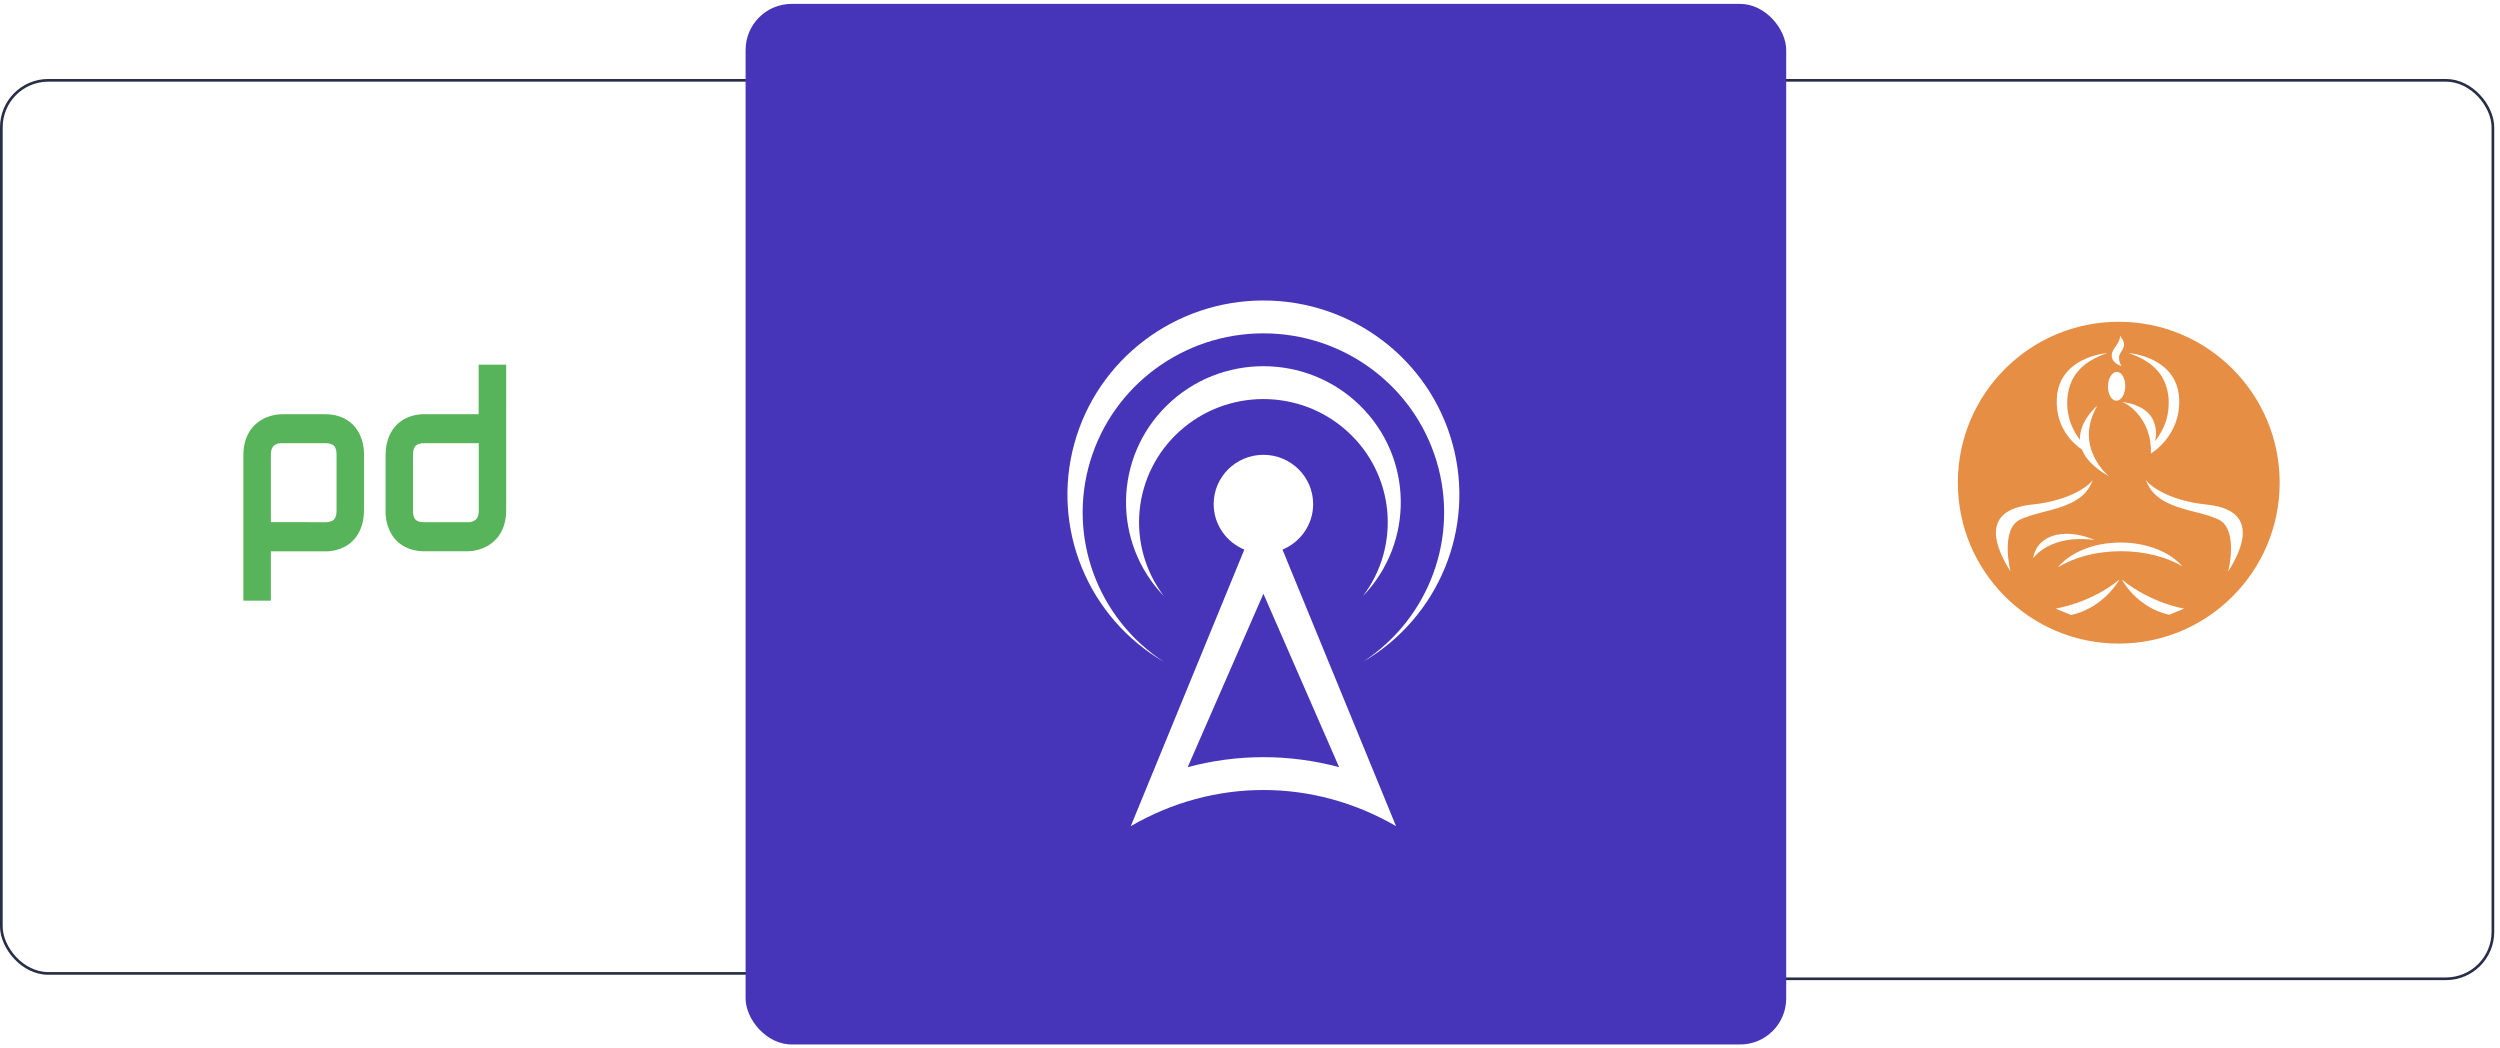
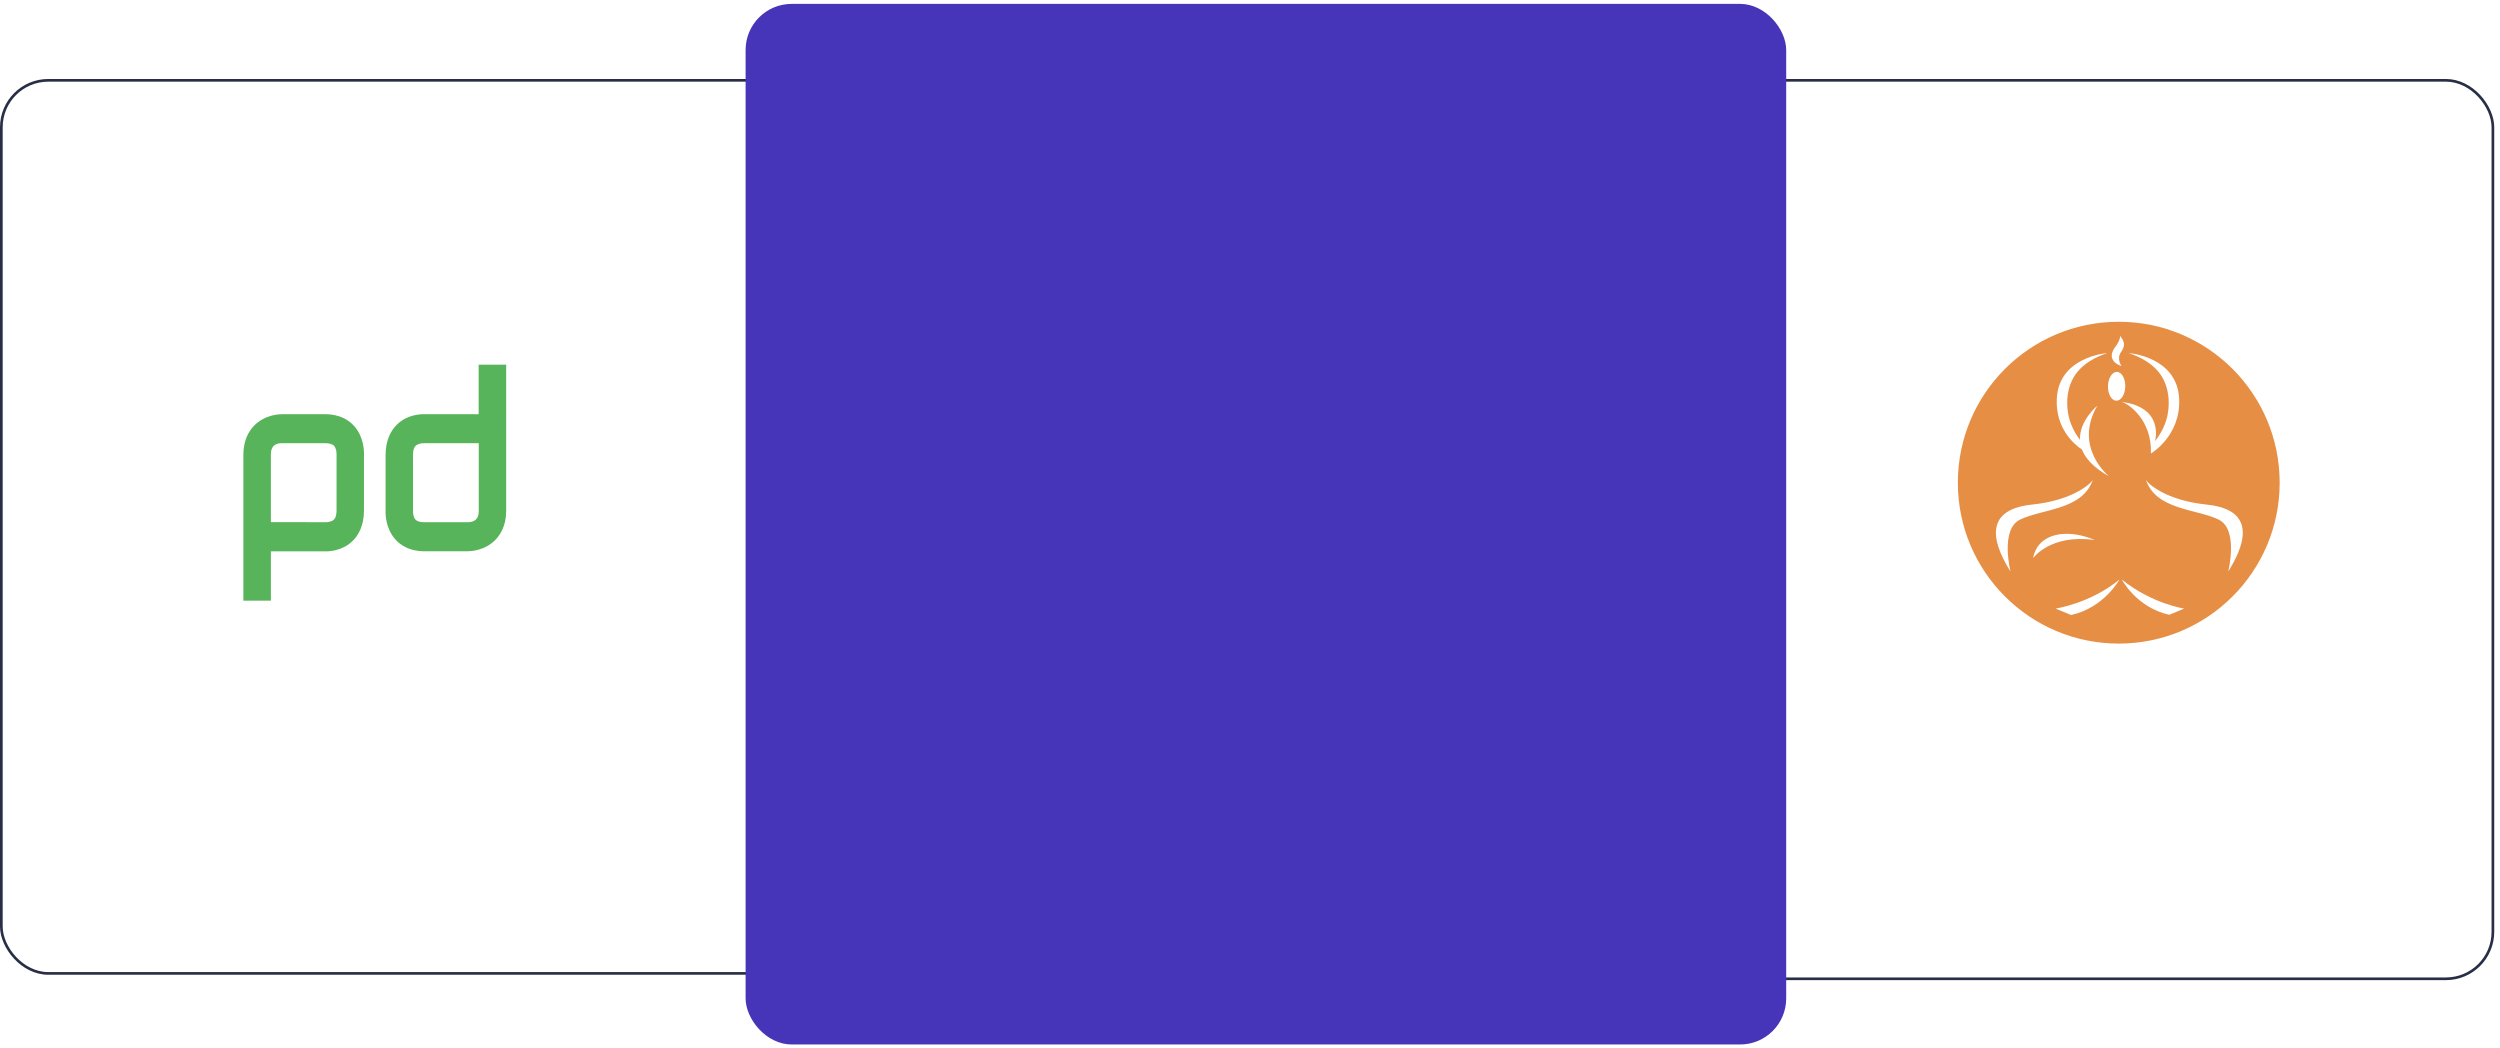
<svg xmlns="http://www.w3.org/2000/svg" fill="none" viewBox="0 0 434 182">
  <rect width="155.973" height="155.042" x=".233" y="13.944" stroke="#272E46" stroke-width=".466" rx="8.148" />
  <path fill="#58B45A" d="M47.026 104.28h-4.779V78.952c0-2.601 1.011-4.173 1.857-5.046 1.875-1.942 4.42-1.999 4.835-1.999h7.519c2.684 0 4.228 1.144 5.074 2.107 1.673 1.922 1.691 4.405 1.654 5.066v9.549c0 2.756-1.067 4.387-1.948 5.26-1.82 1.805-4.228 1.844-4.798 1.825h-9.412v8.567Zm9.596-13.626c.257 0 .975-.077 1.36-.467.294-.291.442-.815.442-1.581v-9.8c0-.271-.055-.99-.423-1.398-.356-.388-1.03-.467-1.544-.467h-7.557c-1.875 0-1.875 1.494-1.875 1.999v11.704l9.597.008Zm26.473-27.347h4.78V88.656c0 2.601-1.011 4.173-1.857 5.046-1.875 1.942-4.42 1.999-4.835 1.999h-7.519c-2.684 0-4.228-1.144-5.074-2.107-1.673-1.922-1.691-4.405-1.654-5.066v-9.537c0-2.756 1.067-4.387 1.948-5.26 1.82-1.805 4.228-1.844 4.798-1.825h9.412v-8.6Zm-9.596 13.636c-.257 0-.975.078-1.36.467-.294.291-.442.815-.442 1.581v9.8c0 .271.055.99.423 1.398.356.388 1.029.467 1.544.467h7.556c1.894-.019 1.893-1.505 1.893-2.019V76.944h-9.614Z" />
  <path fill="url(#a)" d="M32.337 134h1.456v-3.892h2.338c1.974 0 3.164-1.218 3.164-2.954 0-1.736-1.19-2.954-3.164-2.954h-3.794v9.8Zm1.456-5.152v-3.388h2.296c1.26 0 1.75.798 1.75 1.694 0 .896-.49 1.694-1.75 1.694h-2.296Zm8.707 5.264c1.064 0 1.96-.49 2.296-1.26V134h1.358v-4.55c0-1.568-1.204-2.618-3.024-2.618-1.666 0-2.926 1.036-3.038 2.422h1.26c.042-.714.756-1.33 1.736-1.33 1.092 0 1.708.588 1.708 1.442 0 .252-.154.42-.476.42h-1.47c-1.666 0-2.744.84-2.744 2.198 0 1.26.952 2.128 2.394 2.128Zm-1.05-2.156c0-.742.602-1.218 1.526-1.218h1.82v.168c0 1.302-.742 2.128-2.03 2.128-.784 0-1.316-.434-1.316-1.078Zm7.083 4.9h3.402c1.554 0 2.618-1.036 2.618-2.52v-7.392h-1.358v.938c-.42-.616-1.302-1.05-2.226-1.05-2.156 0-3.374 1.54-3.374 3.64s1.218 3.64 3.388 3.64c.98 0 1.876-.406 2.212-1.008v1.148c0 .854-.588 1.47-1.4 1.47h-3.262v1.134Zm.434-6.384c0-1.484.854-2.45 2.17-2.45 1.316 0 2.17.966 2.17 2.45 0 1.484-.854 2.45-2.17 2.45-1.316 0-2.17-.966-2.17-2.45Zm10.646 3.64c1.736 0 3.01-.952 3.262-2.408h-1.358c-.196.798-.868 1.246-1.904 1.246-1.232 0-2.1-.91-2.212-2.24h5.39c.014-.126.028-.35.028-.532 0-1.792-1.162-3.346-3.346-3.346-2.17 0-3.402 1.624-3.402 3.598 0 1.96 1.358 3.682 3.542 3.682Zm-2.17-4.396c.21-1.176.924-1.792 2.03-1.792 1.162 0 1.89.714 1.974 1.792h-4.004Zm10.018-1.596h1.022v-1.176h-.854c-.994 0-1.554.42-1.876 1.358v-1.358h-1.358V134h1.358v-3.192c0-1.54.42-2.688 1.708-2.688Zm2.296 5.88h3.01c2.73 0 4.942-1.708 4.942-4.9s-2.212-4.9-4.942-4.9h-3.01v9.8Zm1.456-1.288v-7.224h1.47c1.82 0 3.528 1.022 3.528 3.612s-1.708 3.612-3.528 3.612h-1.47Zm14.244-5.768h-1.358v3.822c0 1.232-.798 2.128-1.904 2.128-.994 0-1.652-.756-1.652-1.876v-4.074h-1.358v4.34c0 1.68 1.036 2.828 2.632 2.828 1.05 0 1.904-.476 2.282-1.358V134h1.358v-7.056Zm2.576-2.212v2.212h-1.442v1.176h1.442v3.57c0 1.442.924 2.31 2.352 2.31h1.092v-1.176h-.994c-.672 0-1.092-.42-1.092-1.176v-3.528h2.086v-1.176h-2.086v-2.212h-1.358Zm5.681 12.124h1.302l1.302-3.808 2.24-6.104h-1.414l-1.848 5.292-1.862-5.292h-1.4l2.618 7.126-.938 2.786Z" />
  <rect width="155.973" height="155.973" x="276.795" y="13.945" stroke="#272E46" stroke-width=".466" rx="8.148" />
  <path fill="#E68E44" d="M367.816 55.858c-15.426 0-27.933 12.508-27.933 27.935 0 15.43 12.507 27.935 27.933 27.935 15.43 0 27.934-12.508 27.934-27.935.003-15.427-12.504-27.935-27.934-27.935Z" />
  <path fill="#fff" d="M378.302 69.211c.311 6.494-4.915 9.522-4.915 9.522.265-5.905-4.065-8.843-5.188-8.978 7.655.909 5.908 6.84 5.908 6.84 2.611-3.316 2.403-6.283 2.362-7.39-.298-3.693-2.282-6.324-6.923-7.918.003.003 8.408.602 8.756 7.925Zm-11.284-8.712c1.241-1.61 1.001-2.208 1.001-2.208.775.935 1.012 1.674.186 2.839-.826 1.162.096 2.42.096 2.42-.582-.16-2.557-1.034-1.283-3.05Z" />
  <path fill="#fff" d="M367.464 64.558h.029c.828.01 1.475 1.146 1.453 2.529-.029 1.386-.717 2.493-1.55 2.481-.828-.013-1.475-1.143-1.453-2.529.023-1.363.701-2.468 1.521-2.481Zm-1.309 18.144c-.055-.032-6.28-5.015-2.058-12.281 0 0-3.146 2.602-3.021 5.934-2.417-3.217-2.225-6.068-2.186-7.147.297-3.693 2.282-6.324 6.922-7.918 0 0-8.404.599-8.753 7.922-.246 5.195 3.044 7.941 4.372 8.831.592 1.524 1.991 3.127 4.724 4.66Zm-17.132 16.512c-2.452-3.898-5.537-10.671 3.757-11.621 6.958-.714 10.168-3.572 10.542-4.318-1.779 5.281-8.702 5.031-12.632 6.923-3.514 1.69-1.667 9.016-1.667 9.016Z" />
-   <path fill="#fff" d="M352.936 96.91c.608-3.242 3.392-4.244 5.863-4.244 2.579 0 4.829 1.079 4.829 1.079-7.761-1.075-10.692 3.165-10.692 3.165Zm6.612 9.858-2.711-1.12s5.914-.829 11.109-5.041c0 0-2.692 4.906-8.398 6.161Zm-2.305-8.264c2.084-2.57 6.177-4.318 10.888-4.318 4.593 0 8.6 1.661 10.728 4.129-2.739-1.623-6.5-2.624-10.654-2.624-4.311-.003-8.2 1.079-10.962 2.813Zm19.341 8.222c-5.707-1.254-8.229-6.119-8.229-6.119 5.195 4.212 10.827 5.041 10.827 5.041l-2.598 1.078Zm10.235-7.512s1.846-7.323-1.668-9.016c-3.927-1.891-10.852-1.639-12.632-6.923.375.746 3.585 3.604 10.542 4.318 9.291.951 6.206 7.723 3.758 11.621Z" />
-   <path fill="url(#b)" d="M341.755 134.112c2.786 0 4.858-2.128 4.858-5.012 0-2.884-2.072-5.012-4.858-5.012-2.8 0-4.872 2.128-4.872 5.012 0 2.884 2.072 5.012 4.872 5.012Zm-3.388-5.012c0-2.142 1.428-3.724 3.374-3.724 1.96 0 3.388 1.582 3.388 3.724 0 2.142-1.428 3.724-3.388 3.724-1.946 0-3.374-1.582-3.374-3.724Zm9.791 7.756h1.358v-3.85c.406.672 1.246 1.106 2.184 1.106 2.142 0 3.416-1.54 3.416-3.64s-1.218-3.64-3.346-3.64c-.98 0-1.834.462-2.254 1.162v-1.05h-1.358v9.912Zm1.246-6.384c0-1.47.854-2.45 2.17-2.45 1.302 0 2.17.98 2.17 2.45 0 1.47-.868 2.45-2.17 2.45-1.316 0-2.17-.98-2.17-2.45Zm9.596 3.64c1.596 0 2.646-.826 2.646-2.114 0-3.22-4.046-1.428-4.046-3.178 0-.546.49-.91 1.232-.91.602 0 1.372.322 1.47 1.134h1.288c-.084-1.33-1.162-2.212-2.758-2.212-1.47 0-2.506.812-2.506 2.03 0 3.01 4.004 1.288 4.004 3.164 0 .518-.532.952-1.33.952-.924 0-1.498-.462-1.582-1.274h-1.274c.098 1.484 1.19 2.408 2.856 2.408Zm8.496 0c1.386 0 2.548-.714 2.968-1.764V134h1.33v-3.472c0-1.05-.924-1.652-1.694-1.652h-2.492v1.176h2.114c.42 0 .672.266.672.644 0 1.274-1.372 2.17-2.87 2.17-1.904 0-3.332-1.372-3.332-3.766s1.428-3.724 3.346-3.724c1.442 0 2.576.826 2.772 2.016h1.498c-.196-1.932-1.946-3.304-4.256-3.304-2.478 0-4.802 1.666-4.802 5.012 0 3.346 2.296 5.012 4.746 5.012Zm9.089 0c1.736 0 3.01-.952 3.262-2.408h-1.358c-.196.798-.868 1.246-1.904 1.246-1.232 0-2.1-.91-2.212-2.24h5.39c.014-.126.028-.35.028-.532 0-1.792-1.162-3.346-3.346-3.346-2.17 0-3.402 1.624-3.402 3.598 0 1.96 1.358 3.682 3.542 3.682Zm-2.17-4.396c.21-1.176.924-1.792 2.03-1.792 1.162 0 1.89.714 1.974 1.792h-4.004Zm6.952 4.284h1.358v-3.822c0-1.232.784-2.128 1.89-2.128.994 0 1.652.756 1.652 1.876V134h1.358v-4.34c0-1.68-1.036-2.828-2.632-2.828-1.05 0-1.89.476-2.268 1.358v-1.246h-1.358V134Zm8.148 0h1.358v-7.056h-1.358V134Zm-.084-8.302h1.512v-1.708h-1.512v1.708Zm6.486 8.414c1.736 0 3.01-.952 3.262-2.408h-1.358c-.196.798-.868 1.246-1.904 1.246-1.232 0-2.1-.91-2.212-2.24h5.39c.014-.126.028-.35.028-.532 0-1.792-1.162-3.346-3.346-3.346-2.17 0-3.402 1.624-3.402 3.598 0 1.96 1.358 3.682 3.542 3.682Zm-2.17-4.396c.21-1.176.924-1.792 2.03-1.792 1.162 0 1.89.714 1.974 1.792h-4.004Z" />
+   <path fill="#fff" d="M352.936 96.91c.608-3.242 3.392-4.244 5.863-4.244 2.579 0 4.829 1.079 4.829 1.079-7.761-1.075-10.692 3.165-10.692 3.165Zm6.612 9.858-2.711-1.12s5.914-.829 11.109-5.041c0 0-2.692 4.906-8.398 6.161Zm-2.305-8.264Zm19.341 8.222c-5.707-1.254-8.229-6.119-8.229-6.119 5.195 4.212 10.827 5.041 10.827 5.041l-2.598 1.078Zm10.235-7.512s1.846-7.323-1.668-9.016c-3.927-1.891-10.852-1.639-12.632-6.923.375.746 3.585 3.604 10.542 4.318 9.291.951 6.206 7.723 3.758 11.621Z" />
  <rect width="180.649" height="180.649" x="129.436" y=".675" fill="#4635B8" rx="8" />
  <g filter="url(#c)">
-     <path fill="#fff" d="M227.962 83.512c0-4.723-3.867-8.555-8.635-8.555-4.767 0-8.634 3.832-8.634 8.555 0 3.559 2.203 6.606 5.323 7.898l-19.715 48.011c7.196-4.182 15.111-6.277 23.026-6.277 7.916 0 15.831 2.095 23.027 6.277l-19.715-48.011c3.125-1.292 5.323-4.339 5.323-7.898Zm4.509 45.666c-4.295-1.147-8.714-1.737-13.144-1.737-4.429 0-8.848.59-13.143 1.737l13.143-30.104 13.144 30.104Zm4.126-29.681c6.678-8.823 5.492-21.232-2.743-28.651-8.236-7.425-20.817-7.425-29.053 0-8.236 7.419-9.422 19.829-2.743 28.651-8.984-9.341-8.736-24.095.539-33.141 9.287-9.045 24.173-9.045 33.455 0 9.281 9.045 9.523 23.8.545 33.141Zm0 11.407c11.569-7.558 16.764-21.733 12.778-34.884-3.98-13.15-16.19-22.151-30.048-22.151-13.851 0-26.073 9.001-30.053 22.151-3.98 13.15 1.215 27.326 12.784 34.884-13.217-7.714-19.586-23.237-15.55-37.903 4.037-14.665 17.484-24.836 32.819-24.836 15.342 0 28.783 10.171 32.82 24.836 4.036 14.665-2.333 30.189-15.55 37.903Z" />
-   </g>
+     </g>
  <defs>
    <linearGradient id="a" x1="32.654" x2="90.487" y1="124.688" y2="123.88" gradientUnits="userSpaceOnUse">
      <stop stop-color="#fff" />
      <stop offset="1" stop-color="#fff" stop-opacity=".8" />
    </linearGradient>
    <linearGradient id="b" x1="337.557" x2="391.989" y1="124.688" y2="123.972" gradientUnits="userSpaceOnUse">
      <stop stop-color="#fff" />
      <stop offset="1" stop-color="#fff" stop-opacity=".8" />
    </linearGradient>
    <filter id="c" width="76.042" height="99.256" x="181.307" y="48.166" color-interpolation-filters="sRGB" filterUnits="userSpaceOnUse">
      <feFlood flood-opacity="0" result="BackgroundImageFix" />
      <feColorMatrix in="SourceAlpha" result="hardAlpha" values="0 0 0 0 0 0 0 0 0 0 0 0 0 0 0 0 0 0 127 0" />
      <feOffset dy="4" />
      <feGaussianBlur stdDeviation="2" />
      <feComposite in2="hardAlpha" operator="out" />
      <feColorMatrix values="0 0 0 0 0 0 0 0 0 0 0 0 0 0 0 0 0 0 0.25 0" />
      <feBlend in2="BackgroundImageFix" result="effect1_dropShadow_703_11794" />
      <feBlend in="SourceGraphic" in2="effect1_dropShadow_703_11794" result="shape" />
    </filter>
  </defs>
</svg>